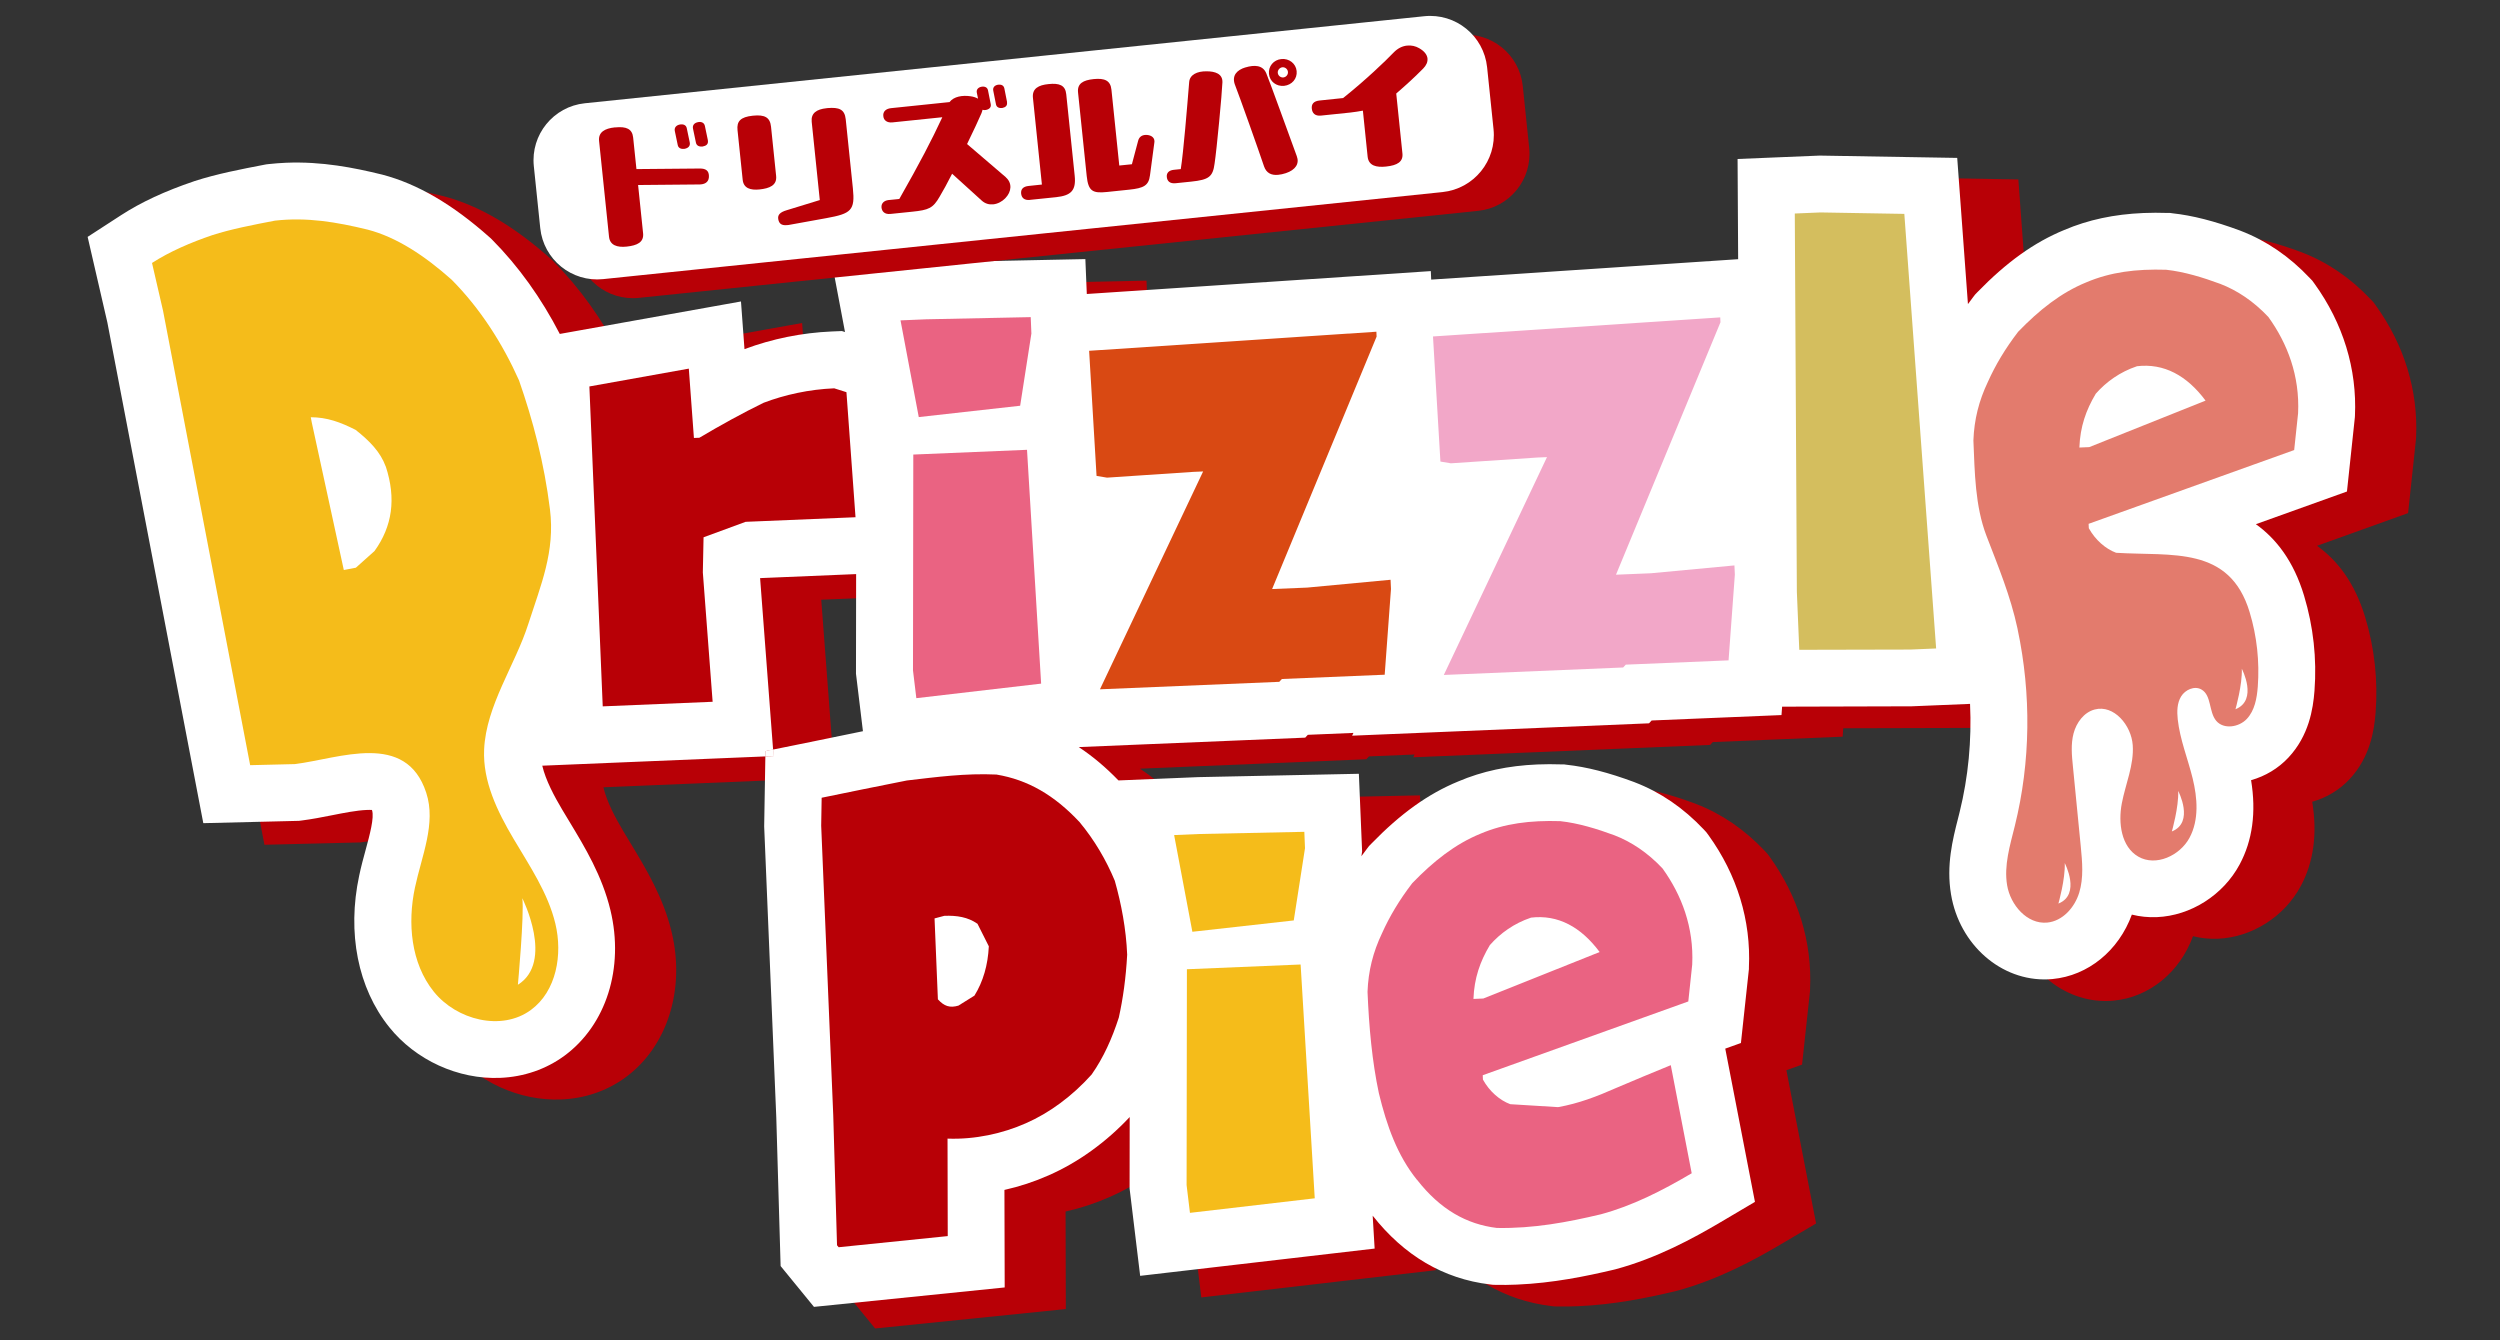
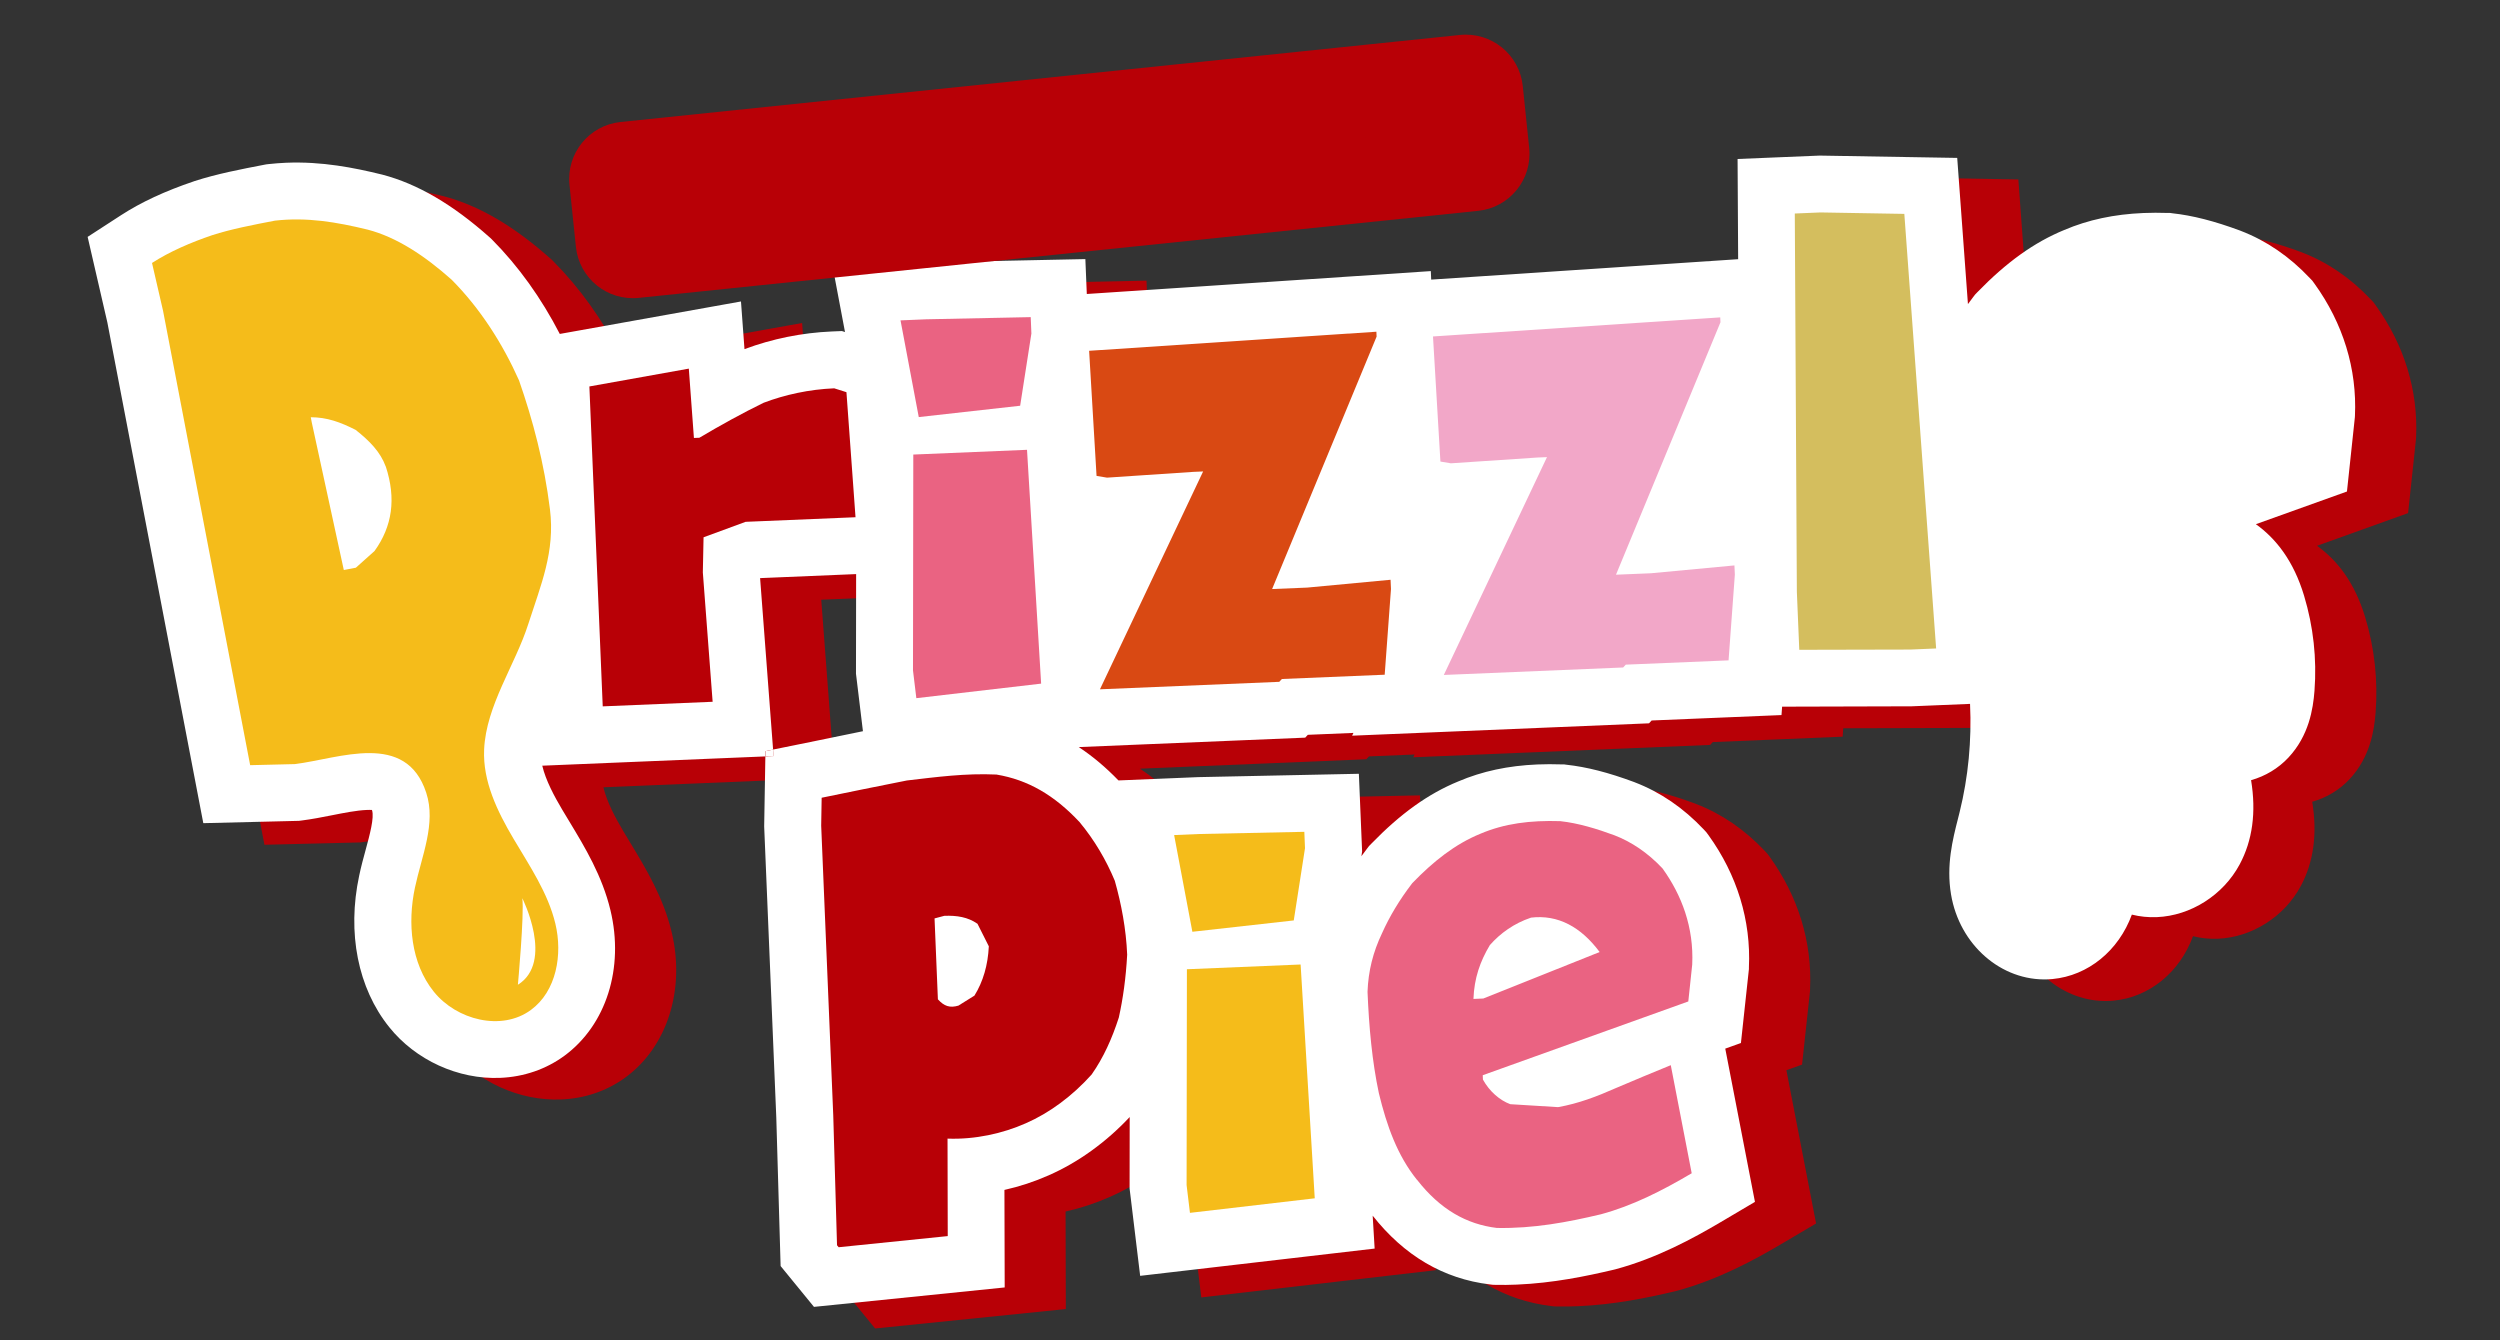
<svg xmlns="http://www.w3.org/2000/svg" width="485" height="260" viewBox="0 0 485 260" fill="none">
  <rect x="0" y="0" width="485" height="260" fill="#333333" stroke="none" />
  <path d="M468.72 84.863L468.7 85.193L467.17 99.543L449.5 105.883C453.44 108.703 456.83 113.043 458.85 119.753C460.66 125.753 461.34 131.963 460.87 138.213C460.6 141.723 459.8 146.893 455.81 151.163C453.86 153.253 451.32 154.773 448.57 155.543C449.59 161.753 448.85 167.243 446.35 171.893C443.17 177.833 436.86 181.843 430.28 182.113C428.63 182.183 427 182.013 425.44 181.623C422.89 188.613 416.96 193.473 410.04 194.123C409.76 194.153 409.47 194.173 409.19 194.183C400.09 194.563 391.99 187.473 390.36 177.703C389.41 172.023 390.69 167.013 391.71 163.003C391.82 162.573 391.93 162.153 392.03 161.723C393.71 154.933 394.38 147.833 394.05 140.743L382.72 141.213L357.59 141.283L357.47 142.913L332.28 143.963L331.77 144.513L274.17 146.913L274.43 146.373L265.58 146.743L265.07 147.293L221.14 149.123C223.82 150.893 226.38 153.043 228.84 155.593L244.29 154.953L275.48 154.303L276.11 169.373L275.97 170.293C276.32 169.803 276.69 169.323 277.06 168.833L277.45 168.323L277.9 167.863C283.55 162.043 288.9 158.193 294.77 155.783C299.42 153.803 304.44 152.733 310.12 152.493C311.64 152.433 313.19 152.423 314.87 152.483H315.3L315.73 152.543C319.67 152.973 323.86 154.043 328.9 155.913L329.02 155.963C333.97 157.863 338.46 160.933 342.39 165.103L342.88 165.633L343.31 166.213C348.86 173.913 351.57 182.773 351.15 191.853V192.183L349.6 206.533L346.56 207.623L352.32 237.353L345.62 241.313C340.35 244.423 333.27 248.283 325.25 250.433L324.93 250.513C319.59 251.773 313.18 253.103 306.12 253.403C304.74 253.463 303.36 253.483 302 253.453L301.43 253.433L300.87 253.363C291.92 252.283 284.28 247.803 278.16 240.033L278.54 246.413L233.05 251.703L231 234.743L231.02 220.893C226.41 225.813 220.99 229.713 215.28 232.213C212.55 233.423 209.67 234.373 206.72 235.033L206.77 253.953L169.77 257.723L163.3 249.803L162.46 220.973L160.11 164.513L160.34 150.933L161.93 150.863L161.84 149.603L169.04 148.143C170.57 147.833 172.13 147.503 173.72 147.183C175.54 146.813 177.4 146.433 179.27 146.043L177.92 134.883L177.95 115.563L159.32 116.343L161.84 149.613L160.36 149.913L160.34 150.933L117.06 152.733C117.72 155.563 119.4 158.683 120.93 161.263C121.41 162.063 121.88 162.863 122.37 163.653C125.32 168.543 128.68 174.073 130.29 180.783C132.98 191.973 129.47 203.043 121.35 209.013C117.79 211.623 113.49 213.103 108.91 213.293C100.75 213.633 92.5 209.863 87.36 203.443C81.29 195.883 79.17 185.173 81.54 174.073C81.91 172.303 82.36 170.643 82.8 169.043C83.6 166.113 84.49 162.783 84.04 161.393C84.04 161.373 84.02 161.343 84.01 161.323C83.76 161.303 83.42 161.303 82.96 161.323C81.05 161.403 78.6 161.883 76.24 162.353C74.33 162.733 72.37 163.113 70.41 163.363L69.87 163.433L51.3 163.883L32.69 66.743L28.86 50.133L35.35 45.923C39.22 43.413 43.84 41.263 49.48 39.353L49.62 39.303C53.92 37.913 58.59 37.013 63.11 36.143L63.53 36.063L63.96 36.013C65.07 35.893 66.2 35.803 67.33 35.753C74.32 35.463 80.61 36.733 85.84 38.013L86.01 38.053C92.85 39.843 99.66 43.823 106.83 50.203L107.08 50.423L107.32 50.663C112.44 55.823 116.85 61.973 120.46 68.963L155.61 62.663L156.29 71.913C161.64 69.903 167.5 68.723 173.25 68.483L175.19 68.403L175.79 68.593L173.38 55.833L191.23 55.093L222.42 54.443L222.7 61.213L289.44 56.773L289.51 58.423L349.06 54.463L348.95 35.023L364.89 34.363L391.56 34.813L393.64 63.173C393.96 62.733 394.29 62.293 394.63 61.843L395.02 61.333L395.46 60.873C401.11 55.053 406.47 51.203 412.33 48.793C416.98 46.813 422.01 45.743 427.69 45.503C429.21 45.443 430.76 45.433 432.44 45.493H432.87L433.29 45.553C437.23 45.983 441.42 47.053 446.47 48.923L446.59 48.973C451.53 50.873 456.03 53.943 459.95 58.113L460.45 58.633L460.87 59.213C466.43 66.913 469.14 75.773 468.72 84.853V84.863Z" fill="#B80006" />
  <path d="M456.86 80.674L456.84 81.004L455.31 95.354L437.64 101.694C441.58 104.514 444.97 108.854 446.99 115.564C448.8 121.564 449.48 127.774 449.01 134.024C448.74 137.534 447.94 142.704 443.95 146.974C442 149.064 439.46 150.584 436.71 151.354C437.73 157.564 436.99 163.054 434.49 167.704C431.31 173.644 425 177.654 418.42 177.924C416.77 177.994 415.14 177.824 413.58 177.434C411.03 184.424 405.1 189.284 398.18 189.934C397.9 189.964 397.61 189.984 397.33 189.994C388.23 190.374 380.13 183.284 378.5 173.514C377.55 167.834 378.83 162.824 379.85 158.814C379.96 158.384 380.07 157.964 380.17 157.534C381.85 150.744 382.52 143.644 382.19 136.554L370.86 137.024L345.73 137.094L345.61 138.724L320.42 139.774L319.91 140.324L262.31 142.724L262.57 142.184L253.72 142.554L253.21 143.104L209.28 144.934C211.96 146.704 214.52 148.854 216.98 151.404L232.43 150.764L263.62 150.114L264.25 165.184L264.11 166.104C264.46 165.614 264.83 165.134 265.2 164.644L265.59 164.134L266.04 163.674C271.69 157.854 277.04 154.004 282.91 151.594C287.56 149.614 292.58 148.544 298.26 148.304C299.78 148.244 301.33 148.234 303.01 148.294H303.44L303.87 148.354C307.81 148.784 312 149.854 317.04 151.724L317.16 151.774C322.11 153.674 326.6 156.744 330.53 160.914L331.02 161.444L331.45 162.024C337 169.724 339.71 178.584 339.29 187.664V187.994L337.74 202.344L334.7 203.434L340.46 233.164L333.76 237.124C328.49 240.234 321.41 244.094 313.39 246.244L313.07 246.324C307.73 247.584 301.32 248.914 294.26 249.214C292.88 249.274 291.5 249.294 290.14 249.264L289.57 249.244L289.01 249.174C280.06 248.094 272.42 243.614 266.3 235.844L266.68 242.224L221.19 247.514L219.14 230.554L219.16 216.704C214.55 221.624 209.13 225.524 203.42 228.024C200.69 229.234 197.81 230.184 194.86 230.844L194.91 249.764L157.91 253.534L151.44 245.614L150.6 216.784L148.25 160.324L148.48 146.744L150.07 146.674L149.98 145.414L157.18 143.954C158.71 143.644 160.27 143.314 161.86 142.994C163.68 142.624 165.54 142.244 167.41 141.854L166.06 130.694L166.09 111.374L147.46 112.154L149.98 145.424L148.5 145.724L148.48 146.744L105.2 148.544C105.86 151.374 107.54 154.494 109.07 157.074C109.55 157.874 110.02 158.674 110.51 159.464C113.46 164.354 116.82 169.884 118.43 176.594C121.12 187.784 117.61 198.854 109.49 204.824C105.93 207.434 101.63 208.914 97.05 209.104C88.89 209.444 80.64 205.674 75.5 199.254C69.43 191.694 67.31 180.984 69.68 169.884C70.05 168.114 70.5 166.454 70.94 164.854C71.74 161.924 72.63 158.594 72.18 157.204C72.18 157.184 72.16 157.154 72.15 157.134C71.9 157.114 71.56 157.114 71.1 157.134C69.19 157.214 66.74 157.694 64.38 158.164C62.47 158.544 60.51 158.924 58.55 159.174L58.01 159.244L39.44 159.694L20.83 62.564L17 45.954L23.49 41.744C27.36 39.234 31.98 37.084 37.62 35.174L37.76 35.124C42.06 33.734 46.73 32.834 51.25 31.964L51.67 31.884L52.1 31.834C53.21 31.714 54.34 31.624 55.47 31.574C62.46 31.284 68.75 32.554 73.98 33.834L74.15 33.874C80.99 35.664 87.8 39.644 94.97 46.024L95.22 46.244L95.46 46.484C100.58 51.644 104.99 57.794 108.6 64.784L143.75 58.484L144.43 67.734C149.78 65.724 155.64 64.544 161.39 64.304L163.33 64.224L163.93 64.414L161.52 51.654L179.37 50.914L210.56 50.264L210.84 57.034L277.58 52.594L277.65 54.244L337.2 50.284L337.09 30.844L353.03 30.184L379.7 30.634L381.78 58.994C382.1 58.554 382.43 58.114 382.77 57.664L383.16 57.154L383.6 56.694C389.25 50.874 394.61 47.024 400.47 44.614C405.12 42.634 410.15 41.564 415.83 41.324C417.35 41.264 418.9 41.254 420.58 41.314H421.01L421.43 41.374C425.37 41.804 429.56 42.874 434.61 44.744L434.73 44.794C439.67 46.694 444.17 49.764 448.09 53.934L448.59 54.454L449.01 55.034C454.57 62.734 457.28 71.594 456.86 80.674Z" fill="white" />
  <path d="M150.1 146.674L148.5 146.734L148.52 145.714L150 145.414L150.1 146.674Z" fill="white" />
-   <path d="M150.1 146.674L148.5 146.734L148.52 145.714L150 145.414L150.1 146.674Z" fill="white" />
  <path d="M233.41 91.463L231.5 91.543L214.76 92.663L212.73 92.323L211.29 68.053L267.02 64.353L267.06 65.303L246.79 114.274L253.58 113.994L269.77 112.474L269.85 114.274L268.63 130.894L248.69 131.724L248.18 132.274L213.39 133.724L233.41 91.454V91.463Z" fill="#D94913" />
  <path d="M300.12 88.682L298.21 88.762L281.47 89.882L279.44 89.542L278 65.272L333.73 61.572L333.77 62.522L313.5 111.492L320.29 111.212L336.48 109.692L336.56 111.492L335.34 128.112L315.4 128.942L314.89 129.492L280.1 130.942L300.12 88.672V88.682Z" fill="#F2A7C8" />
  <path d="M349.06 126.053L348.59 114.813L348.19 41.423L353.17 41.213L369.44 41.493L375.61 125.803L370.63 126.013L349.07 126.063L349.06 126.053Z" fill="#D4BE5E" />
-   <path d="M391.43 122.122C391.41 122.042 391.39 121.952 391.38 121.872C390.03 115.592 387.66 109.912 385.37 103.942C383.16 98.172 383.1 91.602 382.84 85.442C382.99 81.402 383.9 77.752 385.66 74.062C387.12 70.812 389 67.652 391.52 64.362C395.59 60.152 399.81 56.792 404.72 54.782C409.42 52.782 414.38 52.152 420.23 52.332C423.75 52.712 427.41 53.842 430.76 55.082C434 56.332 437.17 58.422 440.06 61.492C443.78 66.652 446.17 72.922 445.83 80.162L445.07 87.312L405.19 101.622L405.23 102.472C406.49 104.752 408.48 106.482 410.53 107.242C421.36 107.912 432.54 105.842 436.43 118.762C437.84 123.422 438.37 128.352 438.01 133.212C437.84 135.452 437.42 137.822 435.89 139.462C434.36 141.102 431.39 141.552 429.95 139.842C428.47 138.082 429.07 134.872 427.06 133.752C425.73 133.002 423.94 133.802 423.14 135.102C422.34 136.402 422.32 138.032 422.48 139.552C422.91 143.472 424.43 147.172 425.37 150.992C426.31 154.812 426.63 159.052 424.77 162.522C422.91 165.992 418.25 168.152 414.84 166.192C411.5 164.272 410.91 159.642 411.63 155.862C412.35 152.082 414.02 148.392 413.75 144.552C413.48 140.712 410.1 136.652 406.37 137.642C404.28 138.192 402.82 140.192 402.27 142.282C401.72 144.372 401.93 146.582 402.15 148.732C402.66 153.892 403.16 159.052 403.67 164.212C403.96 167.202 404.25 170.292 403.37 173.172C402.49 176.052 400.15 178.702 397.15 178.982C393.26 179.342 390.02 175.572 389.38 171.732C388.74 167.892 389.94 164.002 390.88 160.212C393.95 147.782 394.08 134.662 391.43 122.142V122.122ZM414.54 71.062C411.29 72.152 408.61 74.072 406.58 76.382C404.69 79.542 403.55 82.772 403.4 86.822L405.31 86.742L427.88 77.722C424.28 72.882 419.82 70.412 414.53 71.052L414.54 71.062Z" fill="#E37B6D" />
  <path d="M230.2 229.893L230.26 188.033L252.32 187.113L255.06 232.473L230.85 235.293L230.2 229.903V229.893ZM227.79 162.003L232.77 161.793L253.04 161.373L253.17 164.553L250.99 178.563L231.32 180.763L227.78 162.003H227.79Z" fill="#F5BC1A" />
  <path d="M274.89 228.883C271.08 224.153 269.03 218.393 267.5 212.083C266.18 205.873 265.58 199.203 265.3 192.413C265.45 188.373 266.36 184.723 268.12 181.033C269.58 177.783 271.46 174.623 273.98 171.333C278.05 167.123 282.27 163.763 287.18 161.753C291.88 159.753 296.84 159.123 302.69 159.303C306.21 159.683 309.87 160.813 313.22 162.053C316.46 163.303 319.63 165.393 322.52 168.463C326.24 173.623 328.63 179.893 328.29 187.133L327.53 194.283L287.65 208.593L287.69 209.443C288.95 211.723 290.94 213.453 292.99 214.213L302.26 214.783C306.27 214.083 309.93 212.653 313.37 211.133C316.92 209.603 320.68 208.063 324.13 206.643L328.19 227.613C322.38 231.043 316.66 233.933 310.57 235.573C304.05 237.123 297.51 238.353 290.39 238.223C284.52 237.513 279.4 234.643 274.91 228.883H274.89ZM296.99 178.033C293.74 179.123 291.06 181.043 289.03 183.353C287.14 186.513 286 189.743 285.85 193.793L287.76 193.713L310.33 184.693C306.73 179.853 302.27 177.383 296.98 178.023L296.99 178.033Z" fill="#EA6382" />
  <path d="M48.53 148.444L31.63 60.284L29.49 51.014C32.94 48.784 37.08 47.014 41.17 45.624C44.82 44.444 49.14 43.614 53.34 42.804C59.5 42.104 65.25 43.064 71.35 44.554C76.96 46.024 82.36 49.584 87.62 54.264C93.17 59.854 97.5 66.654 100.69 73.794C103.38 81.514 105.58 89.804 106.69 98.794C107.72 107.054 104.91 113.494 102.49 121.054C99.94 129.044 94.3 136.864 93.92 145.404C93.64 151.554 96.47 157.394 99.61 162.694C102.74 167.994 106.3 173.204 107.74 179.184C109.18 185.164 107.96 192.294 102.99 195.934C97.3 200.114 88.56 197.884 84.14 192.364C79.72 186.854 79.03 179.094 80.5 172.194C81.8 166.064 84.64 159.754 82.69 153.794C78.76 141.764 65.84 147.164 57.21 148.234L48.53 148.444ZM74.83 90.504C73.8 87.674 71.7 85.534 68.99 83.394C66.04 81.904 63.44 80.944 60.29 80.944L60.49 81.994L66.7 110.584L69.04 110.134L72.66 106.894C76.1 102.114 76.89 96.764 74.84 90.494L74.83 90.504Z" fill="#F5BC1A" />
  <path d="M114.33 74.974L133.63 71.514L134.62 84.964L135.68 84.924C139.72 82.524 144.08 80.114 148.15 78.134C152.23 76.584 156.97 75.534 161.84 75.334L164.21 76.084L165.97 100.344L144.65 101.234L136.49 104.234L136.35 111.044L138.25 136.144L116.93 137.034L114.34 74.994L114.33 74.974Z" fill="#B80006" />
  <path d="M177.12 130.043L177.18 88.183L199.24 87.263L201.98 132.623L177.77 135.443L177.12 130.053V130.043ZM174.71 62.153L179.69 61.943L199.96 61.523L200.09 64.703L197.91 78.713L178.24 80.913L174.7 62.153H174.71Z" fill="#EA6382" />
  <path d="M162.381 241.542L161.651 216.392L159.311 160.182L159.401 154.762C164.671 153.692 170.351 152.502 175.941 151.412C181.651 150.752 187.251 149.982 193.311 150.262C199.411 151.282 204.531 154.252 209.421 159.472C212.331 162.962 214.621 166.902 216.271 170.872C217.521 175.282 218.471 180.232 218.671 185.222C218.431 189.692 217.861 193.752 217.051 197.402C215.731 201.492 214.081 205.172 211.771 208.462C208.011 212.652 203.581 215.922 198.991 217.922C194.501 219.912 189.141 221.092 183.821 220.892L183.861 239.802L162.701 241.962L162.361 241.552L162.381 241.542ZM191.831 183.582L189.631 179.212C187.771 177.912 185.631 177.572 183.191 177.672L181.301 178.172L181.951 193.872C183.171 195.202 184.251 195.582 185.931 195.092L189.041 193.152C190.731 190.422 191.661 187.202 191.831 183.582Z" fill="#B80006" />
  <path d="M101.33 174.254C101.33 174.254 107.56 186.594 100.47 191.044C100.47 191.044 101.72 177.484 101.33 174.254Z" fill="white" />
  <path d="M400.56 167.434C400.56 167.434 403.76 173.524 399.33 175.294C399.33 175.294 400.69 170.544 400.56 167.434Z" fill="white" />
  <path d="M422.57 153.443C422.57 153.443 425.77 159.533 421.34 161.303C421.34 161.303 422.7 156.553 422.57 153.443Z" fill="white" />
  <path d="M434.91 129.734C434.91 129.734 438.11 135.824 433.68 137.594C433.68 137.594 435.04 132.844 434.91 129.734Z" fill="white" />
  <path d="M283.221 6.784L120.384 23.669C114.281 24.301 109.846 29.762 110.479 35.865L111.725 47.881C112.358 53.984 117.818 58.419 123.921 57.786L286.758 40.901C292.862 40.268 297.296 34.807 296.663 28.704L295.417 16.688C294.784 10.585 289.324 6.151 283.221 6.784Z" fill="#B80006" />
-   <path d="M276.303 3.147L113.466 20.032C107.363 20.665 102.928 26.125 103.561 32.228L104.807 44.244C105.44 50.347 110.9 54.782 117.003 54.149L279.84 37.264C285.944 36.631 290.378 31.17 289.745 25.067L288.499 13.052C287.866 6.949 282.406 2.514 276.303 3.147Z" fill="white" />
-   <path d="M135.73 32.693C136.98 32.673 137.51 33.163 137.53 34.123C137.57 35.083 137.04 35.733 135.8 35.783L123.79 35.893L124.76 45.263C124.94 47.003 123.61 47.623 121.56 47.843C119.73 48.033 118.32 47.583 118.15 45.923L116.22 27.333C116.05 25.643 117.33 24.913 119.27 24.713H119.41C121.49 24.513 122.65 24.993 122.83 26.673L123.47 32.803L135.74 32.693H135.73ZM130.91 25.403C130.78 24.733 131.22 24.293 131.86 24.163C132.53 24.033 133.12 24.233 133.24 24.903L133.81 27.633C133.94 28.303 133.56 28.743 132.75 28.883C132.13 28.943 131.6 28.743 131.48 28.133L130.91 25.403ZM137.32 27.183L137.34 27.353C137.4 27.973 137.01 28.293 136.31 28.423C135.63 28.493 135.13 28.263 135.01 27.673L134.44 24.943C134.31 24.273 134.72 23.833 135.39 23.703C136 23.553 136.62 23.773 136.75 24.443L137.32 27.173V27.183Z" fill="#B80006" />
  <path d="M143.08 25.253C142.9 23.543 143.64 22.693 146.06 22.443C148.39 22.203 149.39 22.783 149.58 24.583L150.57 34.143C150.76 35.973 149.26 36.553 147.34 36.753C145.6 36.933 144.25 36.533 144.08 34.873L143.08 25.253ZM153 43.643L152.69 43.673C151.51 43.793 151.11 43.273 150.98 42.513C150.84 41.703 151.3 41.173 152.62 40.783L159.04 38.813L157.47 23.623C157.3 21.963 158.41 21.193 160.35 20.993L160.6 20.963C162.72 20.803 163.86 21.163 164.07 23.133L165.46 36.553C165.9 40.803 165.14 41.443 160.34 42.313L153 43.643Z" fill="#B80006" />
  <path d="M195.141 34.413C196.361 35.483 196.311 37.163 194.991 38.493C194.401 39.093 193.561 39.553 192.691 39.643C191.901 39.723 191.111 39.523 190.421 38.883L184.711 33.703C183.791 35.503 182.931 37.103 182.301 38.133C181.001 40.403 180.181 40.743 176.951 41.073L172.761 41.503C171.581 41.623 171.091 40.993 171.011 40.263V40.203C170.961 39.523 171.411 38.913 172.421 38.803L174.471 38.593C178.441 31.613 180.711 27.253 182.811 22.743L173.141 23.743C172.101 23.853 171.421 23.353 171.361 22.503C171.271 21.663 171.841 21.093 172.851 20.983L184.211 19.803C185.041 18.723 186.681 18.443 188.271 18.673C188.881 18.753 189.351 18.933 189.741 19.143L189.501 17.973C189.381 17.363 189.791 16.953 190.381 16.833C190.991 16.713 191.551 16.913 191.671 17.523L192.201 20.193C192.321 20.803 191.961 21.213 191.211 21.343C190.981 21.363 190.791 21.363 190.611 21.293C190.571 21.493 190.491 21.733 190.401 21.973C189.921 23.103 188.851 25.403 187.611 27.943L195.131 34.383L195.141 34.413ZM195.361 19.803V19.913C195.431 20.503 195.071 20.823 194.431 20.953C193.811 21.013 193.341 20.813 193.221 20.253L192.691 17.583C192.571 16.973 192.951 16.563 193.571 16.443L193.741 16.423C194.251 16.373 194.721 16.573 194.841 17.133L195.371 19.803H195.361Z" fill="#B80006" />
-   <path d="M199.82 38.783C198.72 38.893 198.19 38.383 198.1 37.563C198.01 36.693 198.5 36.183 199.57 36.073L202.13 35.803L200.39 18.983C200.2 17.153 201.5 16.503 203.41 16.313C205.49 16.093 206.67 16.513 206.85 18.263L208.49 34.093C208.79 36.963 207.78 37.943 204.88 38.253L199.82 38.773V38.783ZM223.09 34.043C222.84 36.003 221.87 36.503 219.08 36.793L214.78 37.243C212 37.533 211.13 37.133 210.82 34.133L209.14 17.933C208.96 16.193 210.14 15.553 212.17 15.343C214.31 15.123 215.44 15.633 215.62 17.403L217.14 32.113L219.59 31.863L220.8 27.303C221.02 26.433 221.73 26.103 222.56 26.183C223.28 26.253 223.88 26.613 223.95 27.263C223.96 27.403 223.98 27.543 223.94 27.693L223.09 34.063V34.043Z" fill="#B80006" />
  <path d="M228.11 35.544C226.9 35.674 226.44 35.094 226.36 34.334C226.28 33.544 226.77 33.044 227.72 32.944L229.07 32.804C229.59 29.564 230.3 20.824 230.7 15.924C230.81 14.494 232.24 13.804 234.09 13.834C235.71 13.834 237.21 14.304 237.15 15.964C237.08 18.014 236.04 29.074 235.63 31.724C235.3 34.284 234.54 34.874 231.1 35.234L228.09 35.544H228.11ZM241.61 13.084C243.32 12.564 244.97 12.594 245.65 14.204C246.44 16.084 250.32 26.914 251.58 30.304C252.13 31.754 251.32 32.974 249.45 33.594C248.93 33.764 248.43 33.874 247.98 33.914C246.69 34.044 245.68 33.614 245.22 32.264C244.11 28.964 240.54 18.904 239.53 16.304C238.99 14.624 239.96 13.584 241.61 13.074V13.084ZM246.18 14.344C246.03 12.854 247.09 11.604 248.58 11.454C250.07 11.304 251.4 12.304 251.55 13.784C251.7 15.274 250.61 16.494 249.12 16.654C247.63 16.804 246.33 15.834 246.18 14.344ZM249.86 13.934C249.8 13.394 249.31 12.994 248.77 13.054C248.24 13.114 247.83 13.634 247.89 14.144C247.95 14.684 248.44 15.084 248.98 15.024C249.51 14.964 249.92 14.474 249.86 13.934Z" fill="#B80006" />
  <path d="M276.93 11.354C277 12.004 276.72 12.654 276.11 13.284C274.31 15.094 273.09 16.214 270.87 18.144L272.07 29.764C272.24 31.364 271.12 32.084 268.87 32.314C267.07 32.504 265.5 32.184 265.32 30.384L264.4 21.464C263.65 21.594 262.84 21.744 261.96 21.834L256.28 22.424C255.1 22.544 254.58 21.944 254.49 21.074C254.4 20.204 254.82 19.614 256.03 19.494L260.56 19.024C264.71 15.724 268.77 11.864 270.36 10.194C271.18 9.344 272.08 8.934 272.98 8.844C273.82 8.754 274.64 8.954 275.31 9.344C276.34 9.924 276.86 10.634 276.94 11.364L276.93 11.354Z" fill="#B80006" />
</svg>